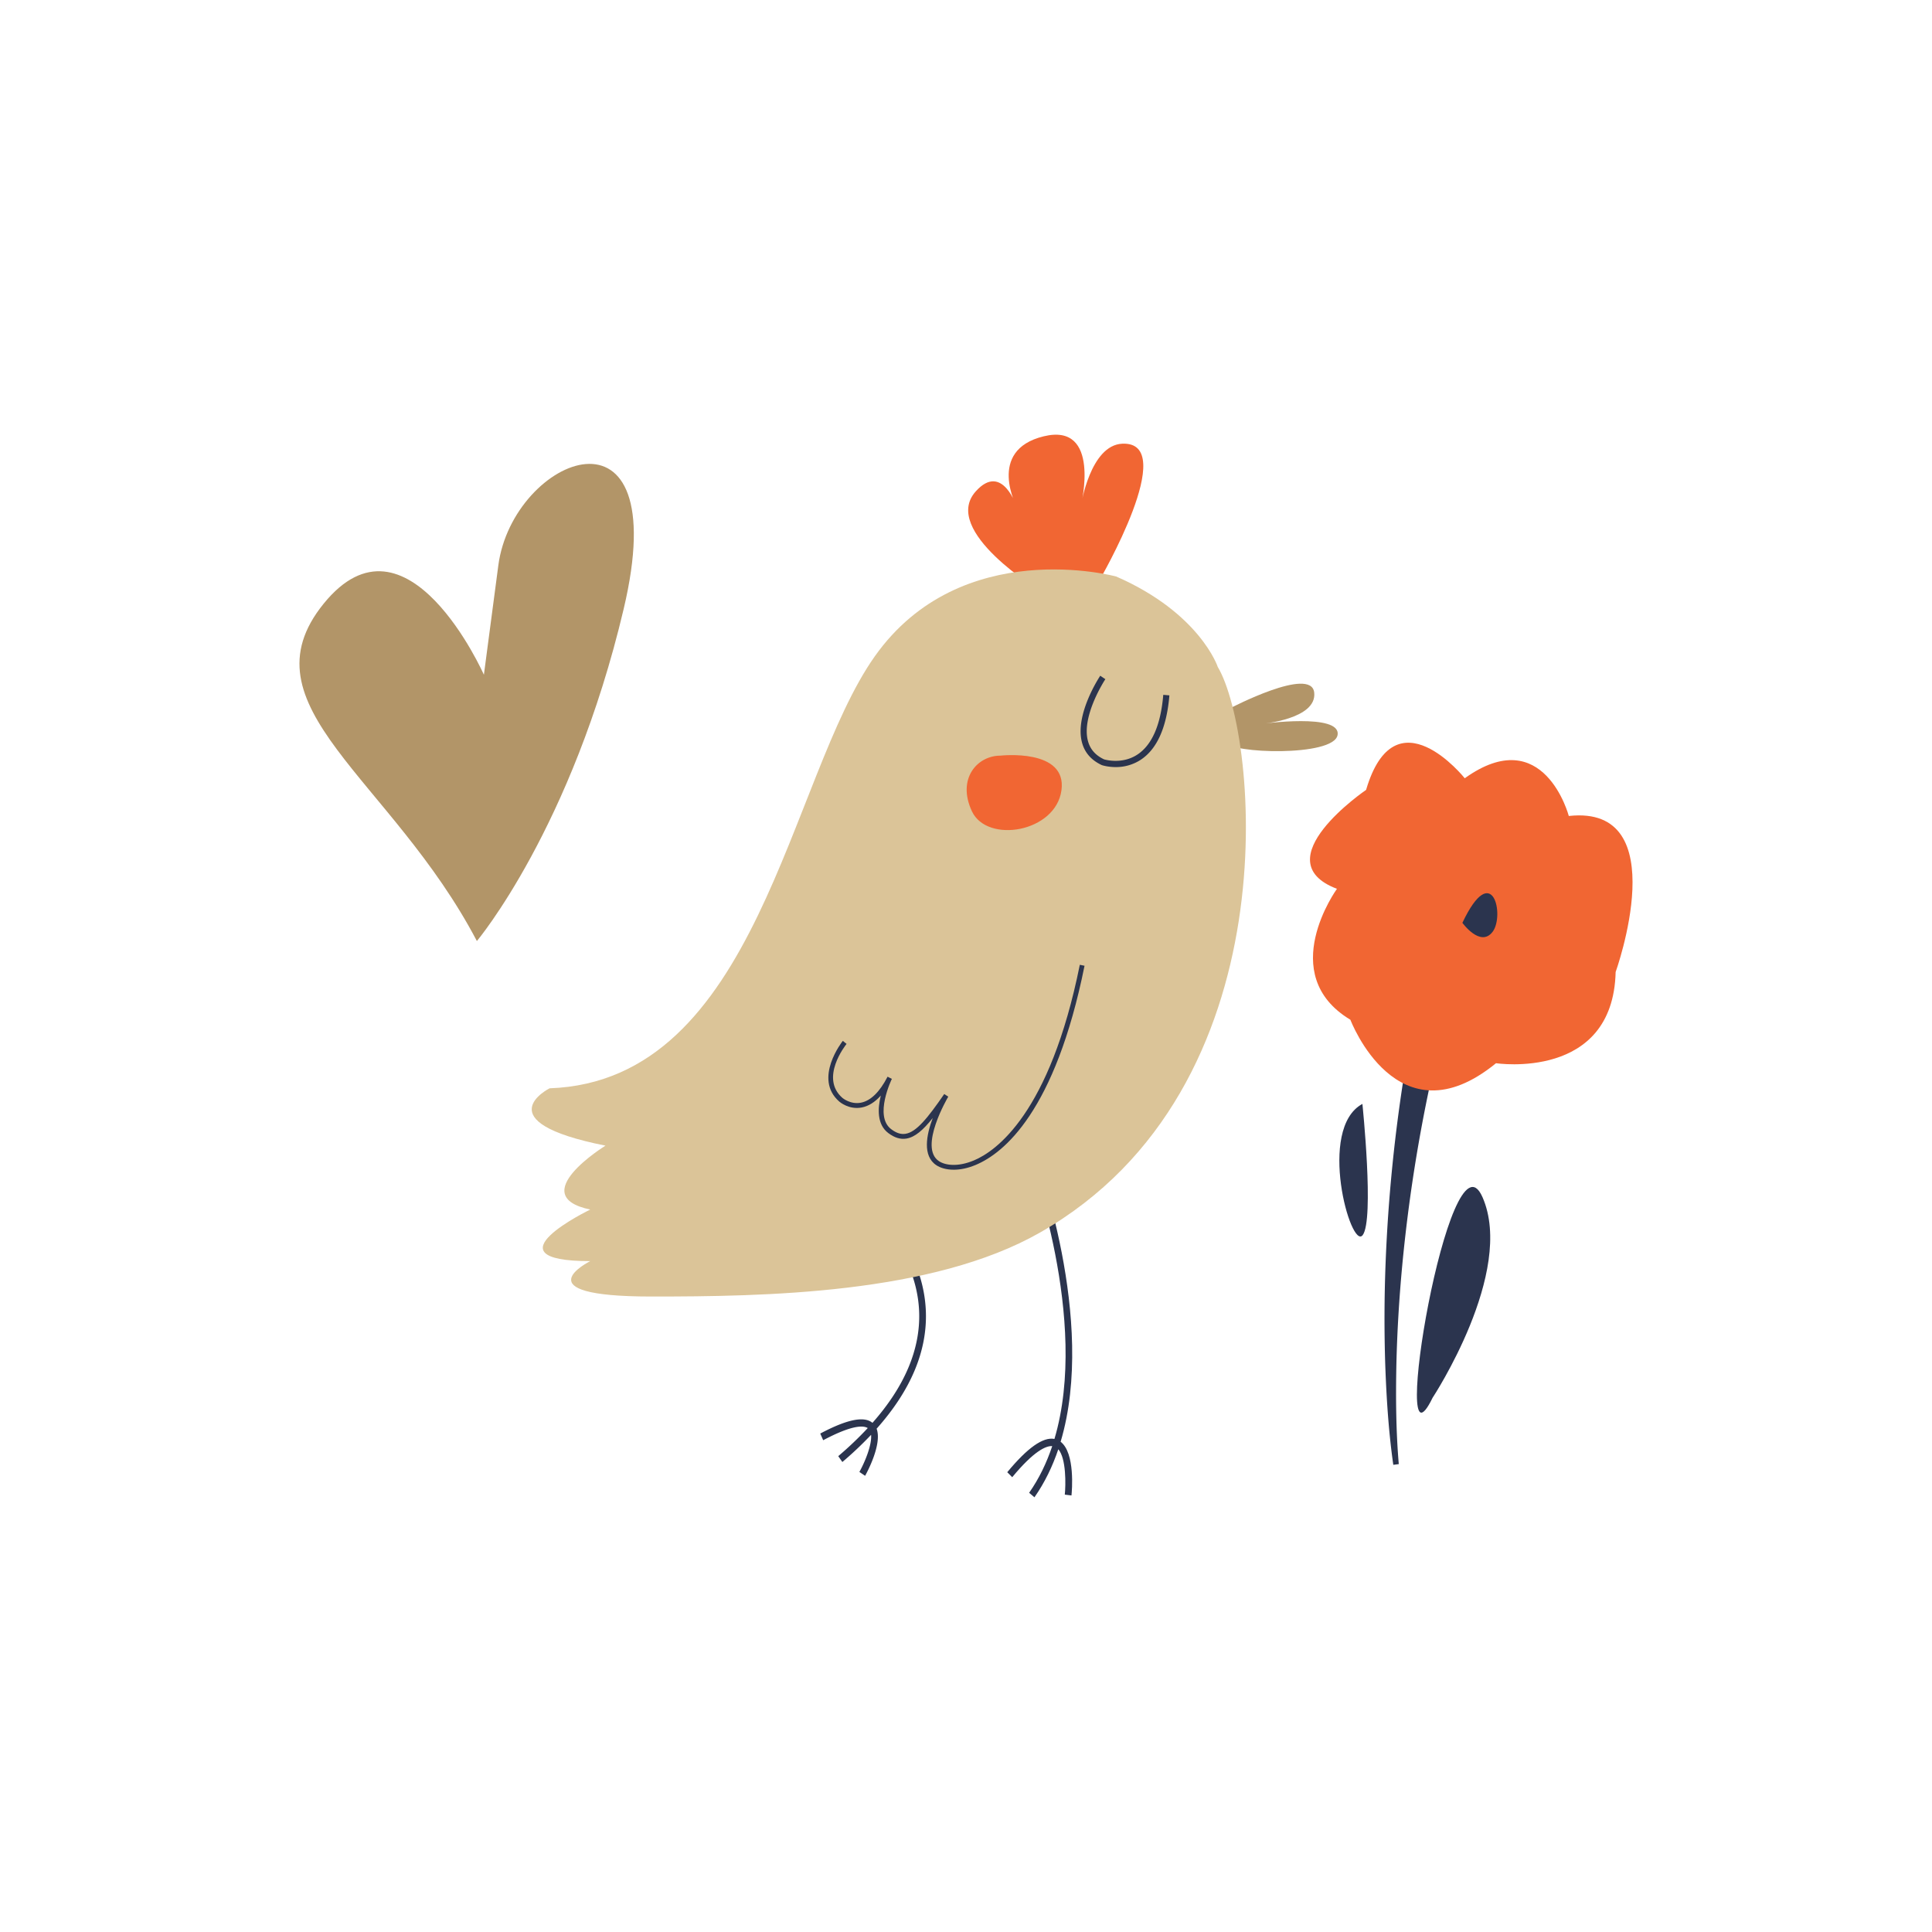
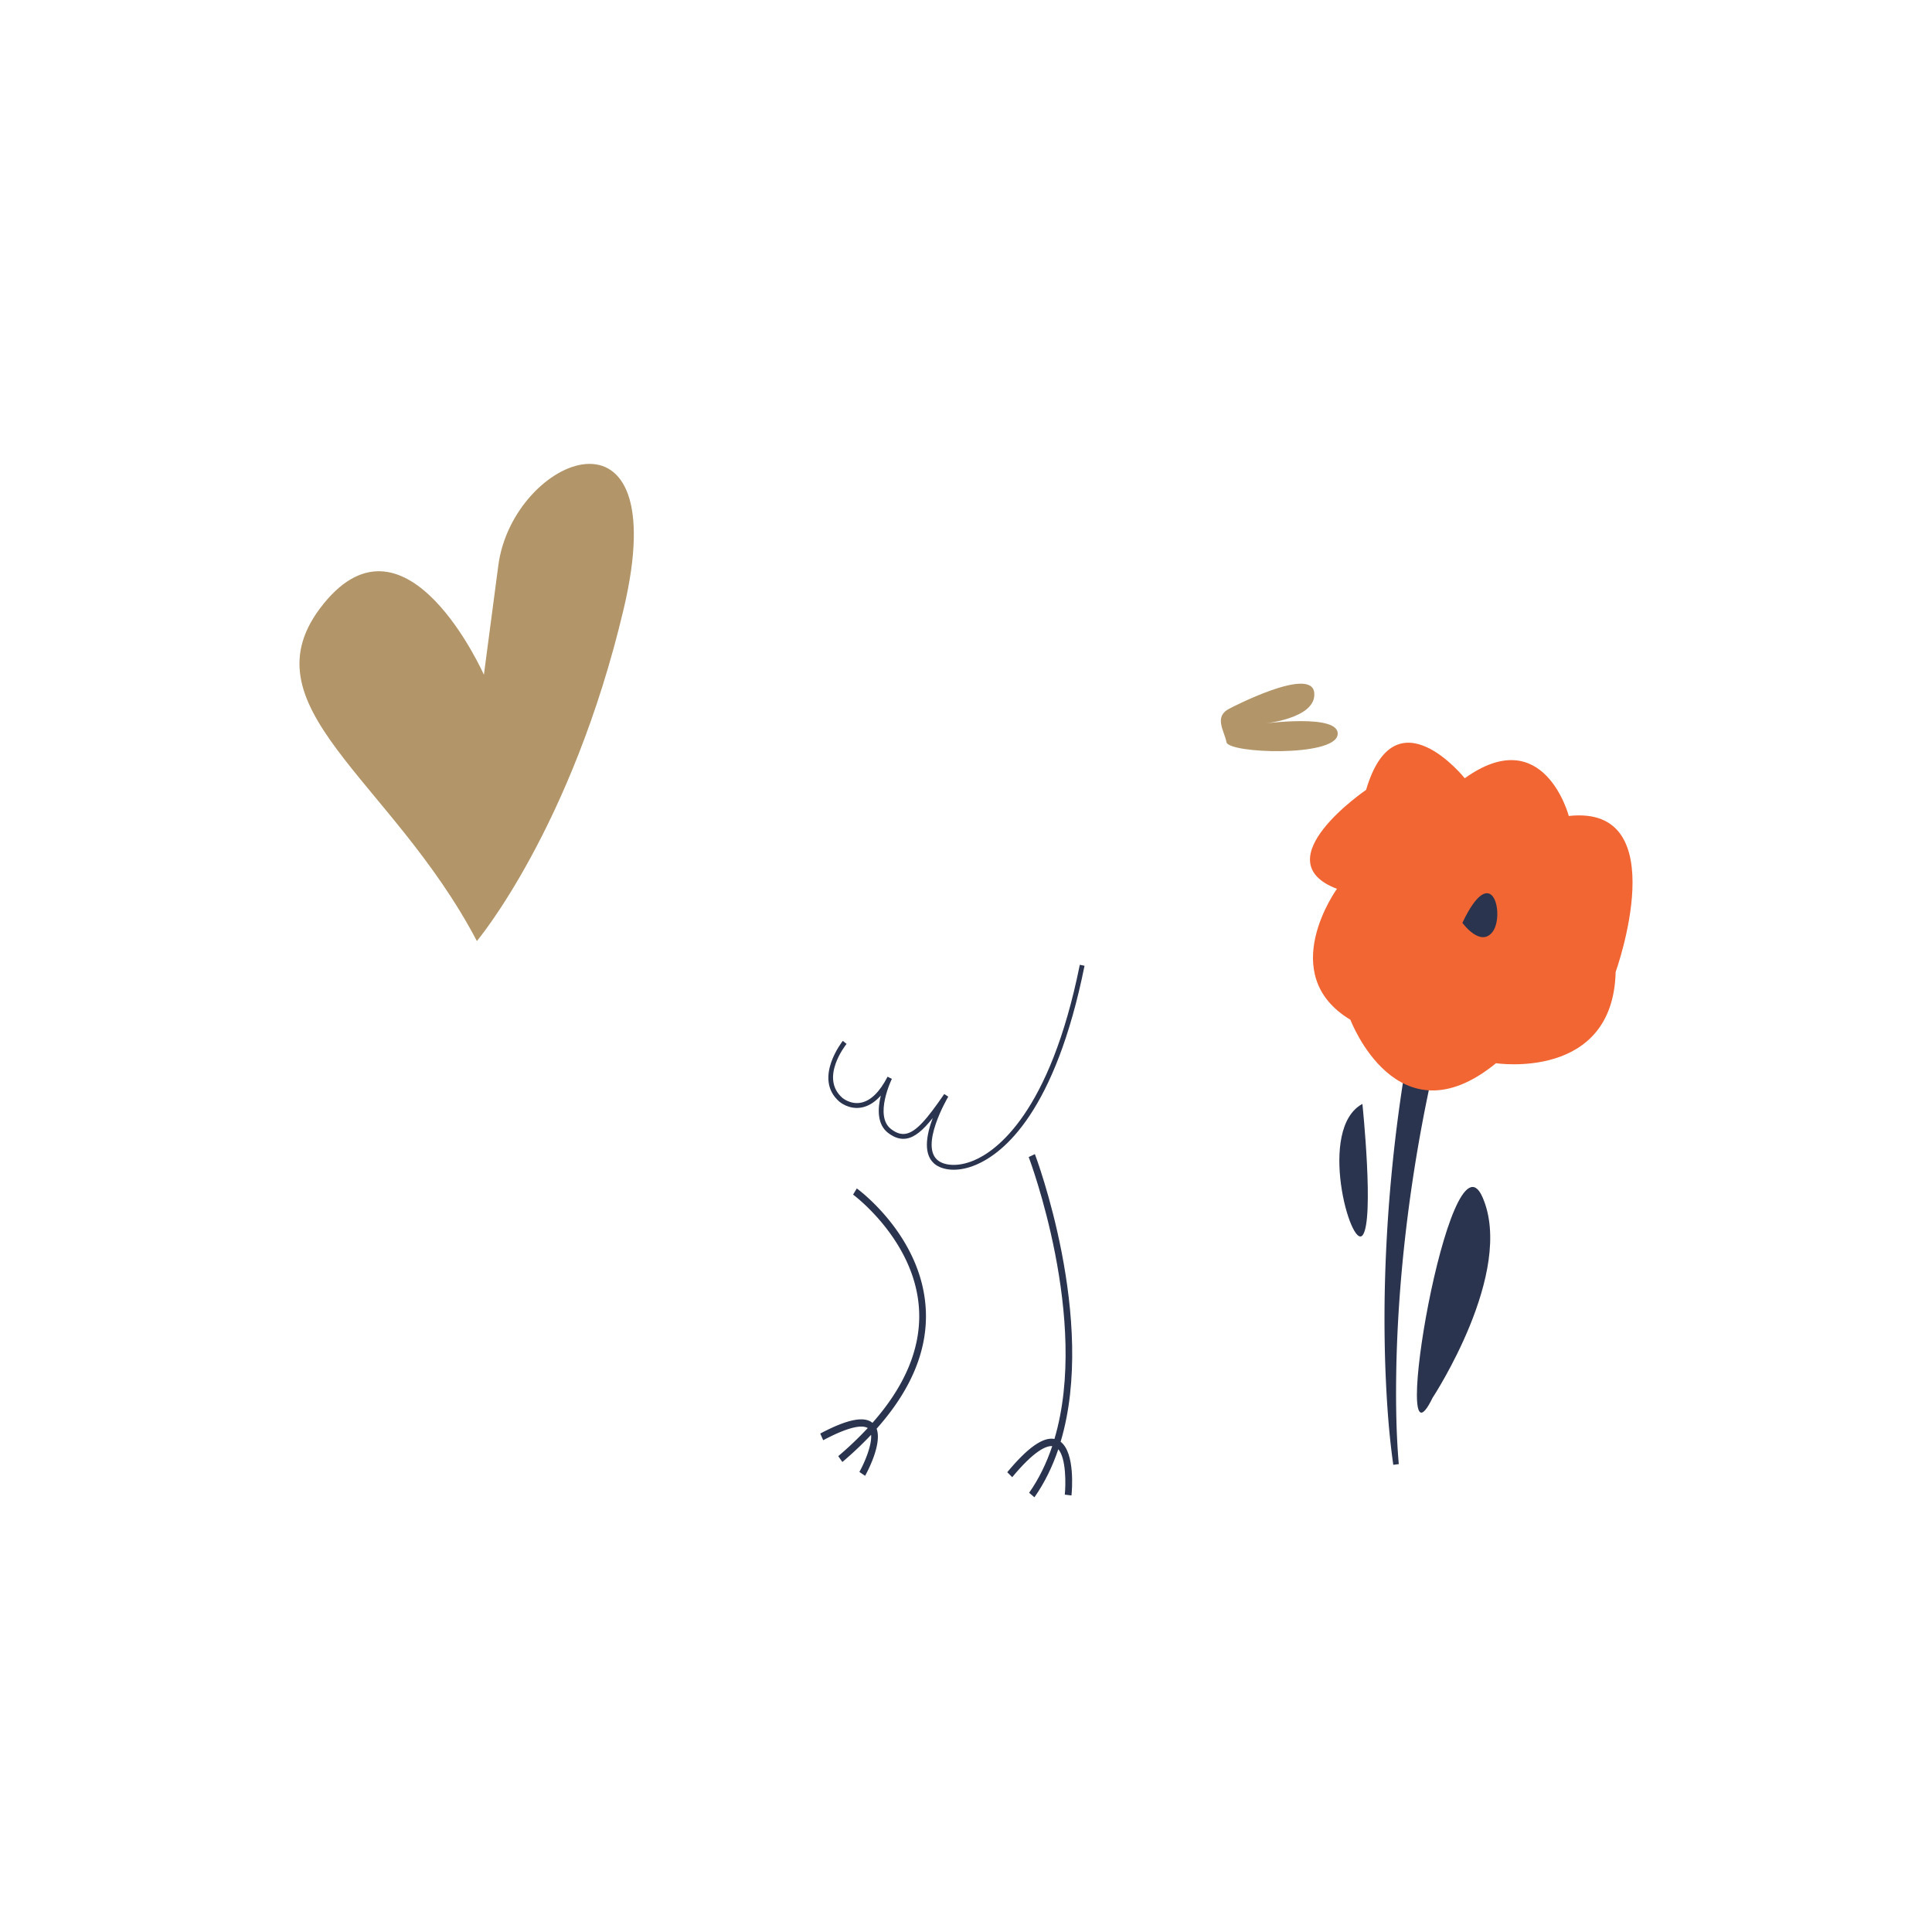
<svg xmlns="http://www.w3.org/2000/svg" data-bbox="31 45 138 109.999" viewBox="0 0 200 200" height="200" width="200" data-type="color">
  <g>
    <path d="M51.586 58.535l-1.493 11.316s-7.971-17.975-16.583-7.365c-8.609 10.611 6.985 18.021 15.857 34.93 0 0 9.831-11.688 15.196-34.378 5.368-22.688-11.478-15.814-12.977-4.503z" fill="#B29568" data-color="1" />
    <path d="M148.383 110.682l-2.839-.56a164.906 164.906 0 0 0-2.112 20.74 148.014 148.014 0 0 0-.032 10.407c.126 3.465.342 6.923.833 10.369l.568-.075c-.292-3.413-.317-6.868-.248-10.301.079-3.435.288-6.866.608-10.285a163.182 163.182 0 0 1 3.222-20.295z" fill="#2B344E" data-color="2" />
    <path d="M148.298 144.702s8.58-13.017 5.168-20.775c-3.412-7.756-9.786 30.276-5.168 20.775z" fill="#2B344E" data-color="2" />
    <path d="M141.06 127.866c1.222-1.569-.024-13.589-.024-13.589-4.714 2.541-1.202 15.158.024 13.589z" fill="#2B344E" data-color="2" />
    <path d="M162.401 84.47s-2.573-9.778-10.771-3.905c0 0-7.2-9.031-10.213 1.205 0 0-10.733 7.304-3.016 10.241 0 0-6.421 8.853 1.391 13.554 0 0 4.857 12.847 15.075 4.498 0 0 12.11 1.846 12.384-9.442.001 0 6.238-17.37-4.85-16.151z" fill="#F16633" data-color="3" />
    <path d="M151.387 95.529s1.859 2.591 3.126.933c1.271-1.659.003-7.538-3.126-.933z" fill="#2B344E" data-color="2" />
    <path d="M109.795 149.251c3.785-12.667-2.588-29.578-2.663-29.776l-.642.299c.074.193 6.341 16.825 2.666 29.185-1.176-.226-2.78.902-4.885 3.444l.514.515c2.262-2.731 3.501-3.259 4.143-3.219-.578 1.724-1.357 3.355-2.392 4.833l.549.467c1.067-1.523 1.872-3.201 2.47-4.972.831.947.774 3.702.672 4.697l.692.085c.048-.466.395-4.395-1.124-5.558z" fill="#2B344E" data-color="2" />
-     <path d="M95.847 135.811c-.255-7.669-6.868-12.579-7.15-12.785l-.385.638c.066.049 6.601 4.905 6.839 12.179.125 3.842-1.502 7.679-4.834 11.449-.865-.721-2.63-.364-5.404 1.109l.303.69c2.99-1.589 4.157-1.54 4.613-1.259a36.027 36.027 0 0 1-3.053 2.908l.425.606a36.98 36.98 0 0 0 2.973-2.812c.096 1.018-.616 2.774-1.211 3.84l.593.402c.2-.359 1.78-3.282 1.191-4.877 3.518-3.951 5.235-8.003 5.1-12.088z" fill="#2B344E" data-color="2" />
+     <path d="M95.847 135.811c-.255-7.669-6.868-12.579-7.15-12.785l-.385.638c.066.049 6.601 4.905 6.839 12.179.125 3.842-1.502 7.679-4.834 11.449-.865-.721-2.63-.364-5.404 1.109l.303.69c2.99-1.589 4.157-1.54 4.613-1.259a36.027 36.027 0 0 1-3.053 2.908l.425.606a36.98 36.98 0 0 0 2.973-2.812c.096 1.018-.616 2.774-1.211 3.84l.593.402c.2-.359 1.78-3.282 1.191-4.877 3.518-3.951 5.235-8.003 5.1-12.088" fill="#2B344E" data-color="2" />
    <path d="M127.32 73.329s8.414-4.409 8.726-1.64c.313 2.77-5.466 3.249-5.466 3.249s8.263-1.149 7.886 1.145c-.377 2.294-11.284 1.919-11.501.747-.216-1.171-1.378-2.666.355-3.501z" fill="#B29568" data-color="1" />
-     <path d="M113.813 60.07s8.383-14.397 2.368-14.138c-3.313.143-4.271 6.348-4.271 6.348s2.118-8.567-3.865-7.114c-5.982 1.454-2.761 7.375-2.761 7.375s-1.509-4.756-4.273-1.676c-3.679 4.098 6.756 10.363 6.756 10.363l6.046-1.158z" fill="#F16633" data-color="3" />
-     <path d="M115.545 59.679s-16.044-4.373-24.986 8.262c-8.942 12.635-12.098 43.966-33.665 44.72 0 0-6.839 3.428 5.786 5.936 0 0-8.416 5.177-1.578 6.616 0 0-11.047 5.338 0 5.338 0 0-7.365 3.662 6.312 3.665 11.665.003 29.069-.25 40.241-6.619 26.184-14.929 22.558-51.586 18.41-58.554 0 .001-1.84-5.575-10.52-9.364z" fill="#DBC498" data-color="4" />
-     <path d="M103.571 78.223s6.905-.785 6.312 3.58c-.591 4.363-7.692 5.556-9.271 2.179-1.577-3.376.557-5.763 2.959-5.759z" fill="#F16633" data-color="3" />
-     <path d="M115.496 79.408c-.812 0-1.39-.188-1.435-.203-1.082-.504-1.757-1.274-2.043-2.304-.8-2.881 1.77-6.784 1.88-6.949l.528.356c-.025.039-2.517 3.825-1.796 6.421.237.852.782 1.466 1.666 1.881h-.001c.008-.001 1.832.577 3.461-.506 1.51-1.005 2.407-3.082 2.665-6.174l.634.054c-.275 3.304-1.27 5.544-2.955 6.66a4.679 4.679 0 0 1-2.604.764z" fill="#2B344E" data-color="2" />
    <path d="M98.728 121.089c-.776 0-1.393-.197-1.799-.467-1.453-.96-1.029-3.144-.371-4.886-1.026 1.285-1.853 1.986-2.732 2.13-.617.099-1.229-.088-1.873-.574-1.188-.897-1.097-2.559-.772-3.88-.609.684-1.27 1.098-1.976 1.234-1.32.253-2.283-.575-2.323-.611-2.729-2.378.335-6.248.367-6.287l.387.316c-.115.143-2.791 3.532-.427 5.592.008.006.828.705 1.91.494 1.014-.197 1.943-1.103 2.762-2.692l.445.227c-.02.039-1.869 3.849-.074 5.204.538.407 1.013.559 1.494.48 1.107-.181 2.26-1.587 4.001-4.116l.418.272c-.031.053-3.109 5.258-.963 6.678.644.426 1.933.628 3.619-.078 2.26-.948 7.853-4.82 10.961-20.251l.489.1c-3.043 15.103-8.36 19.397-11.259 20.615-.854.359-1.627.5-2.284.5z" fill="#2B344E" data-color="2" />
  </g>
</svg>